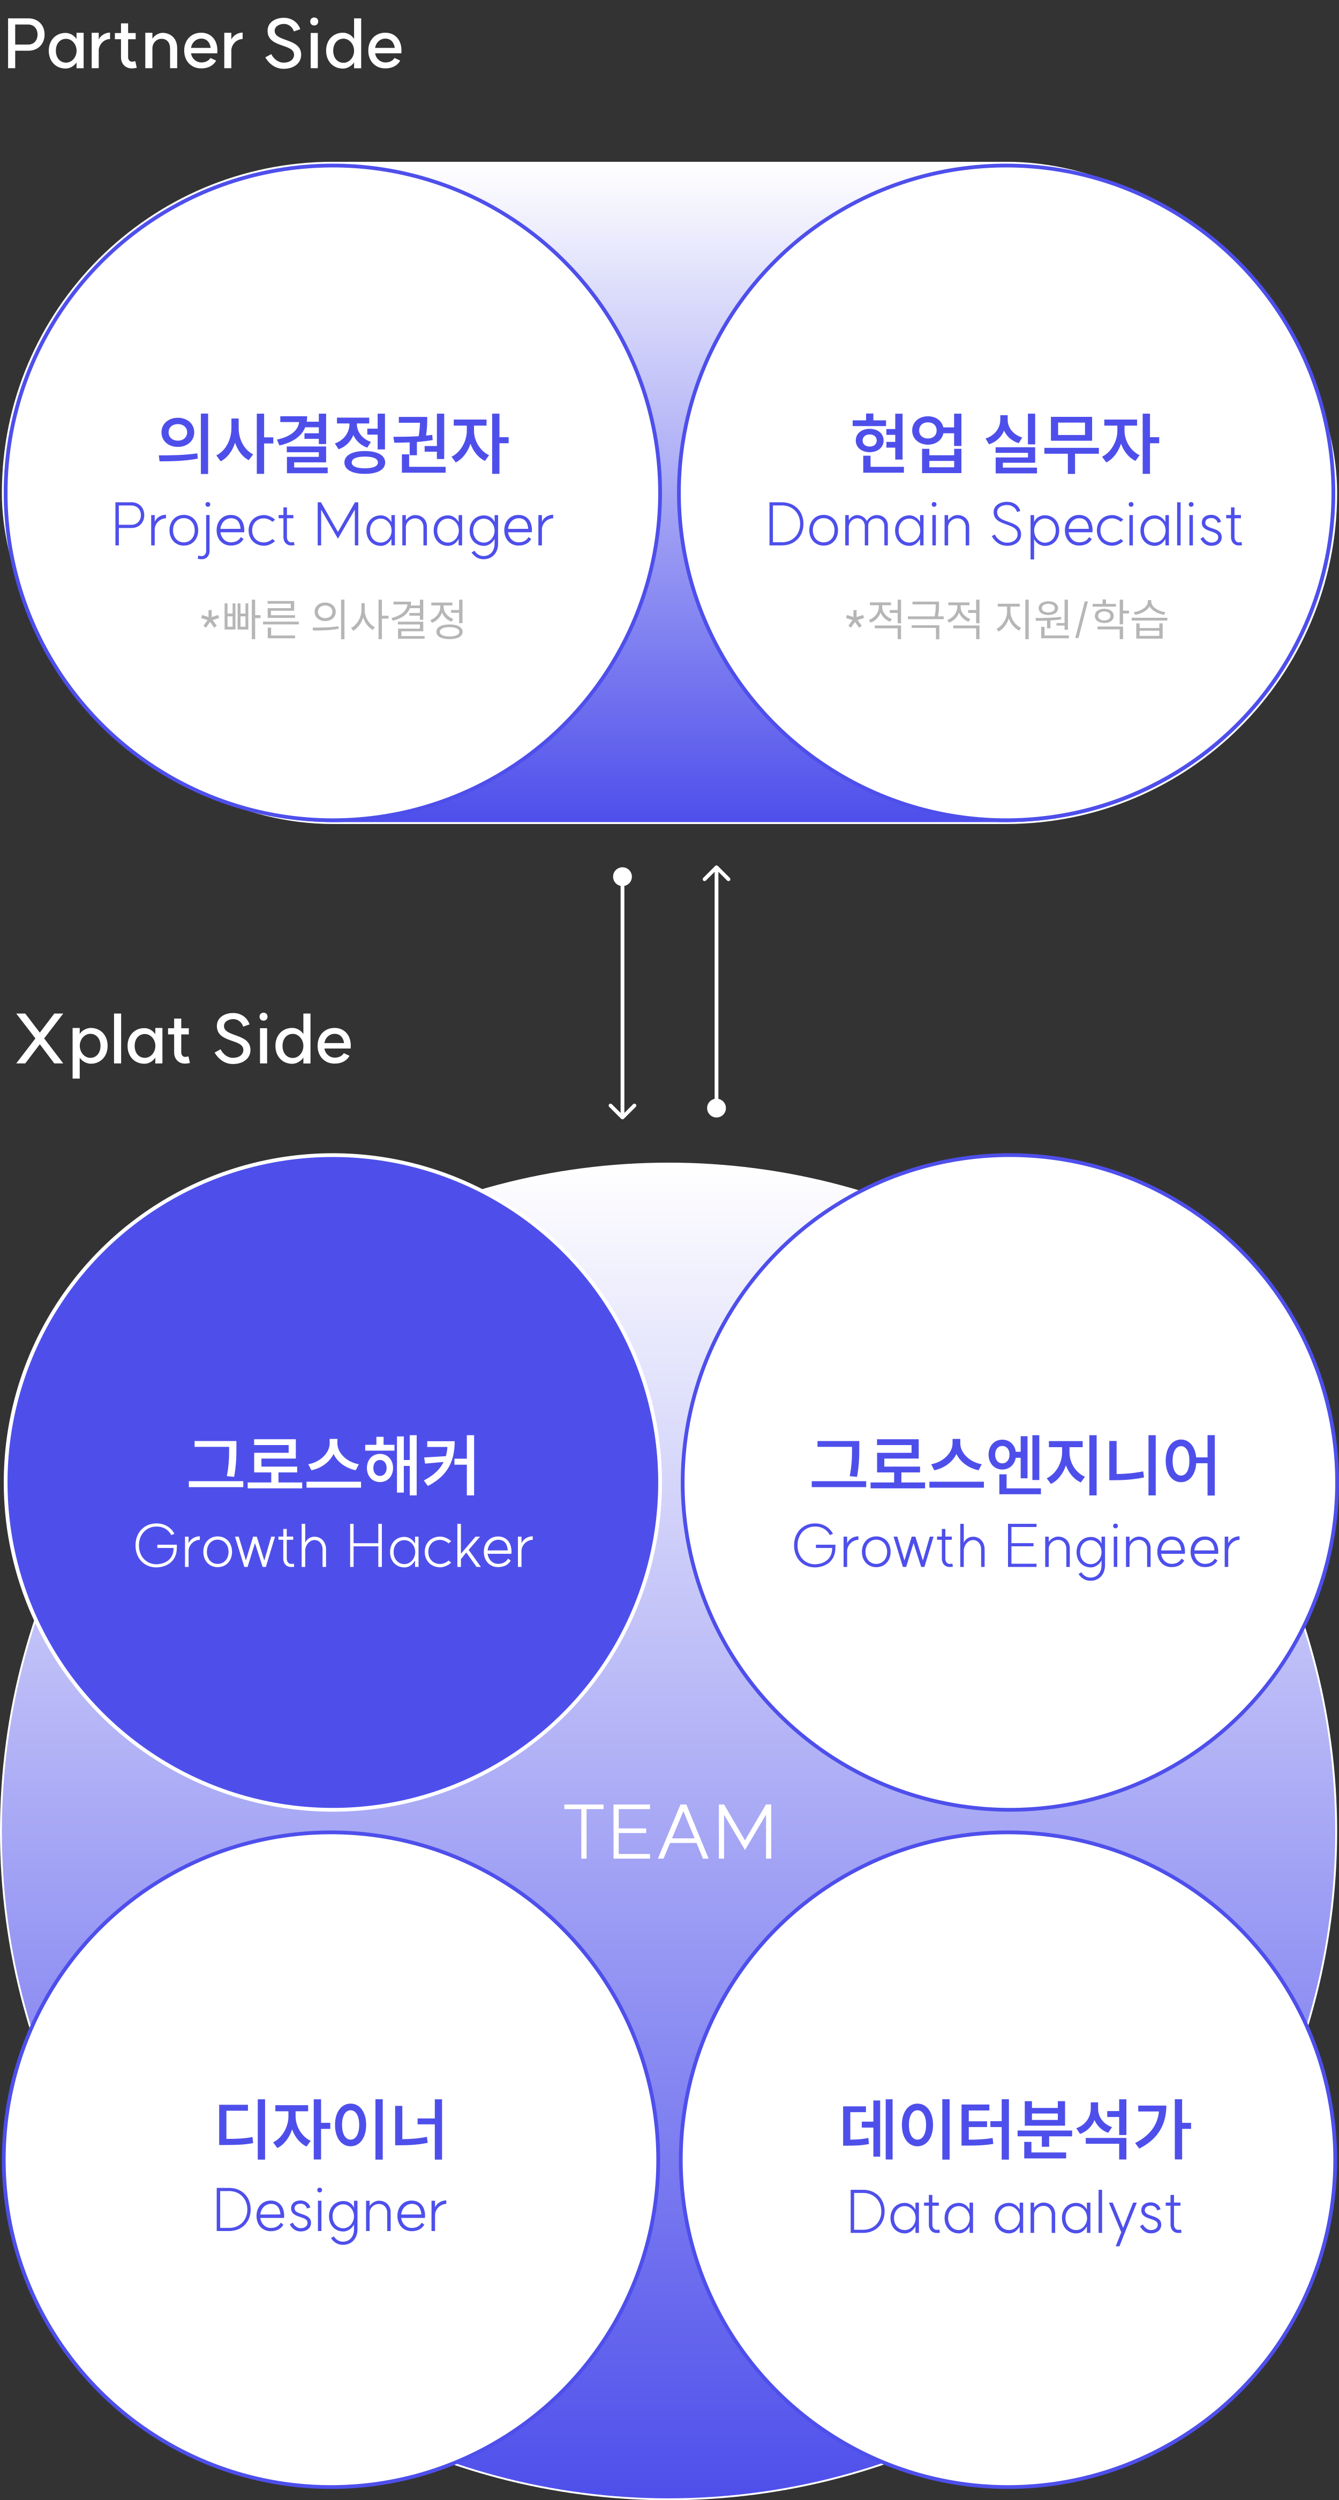
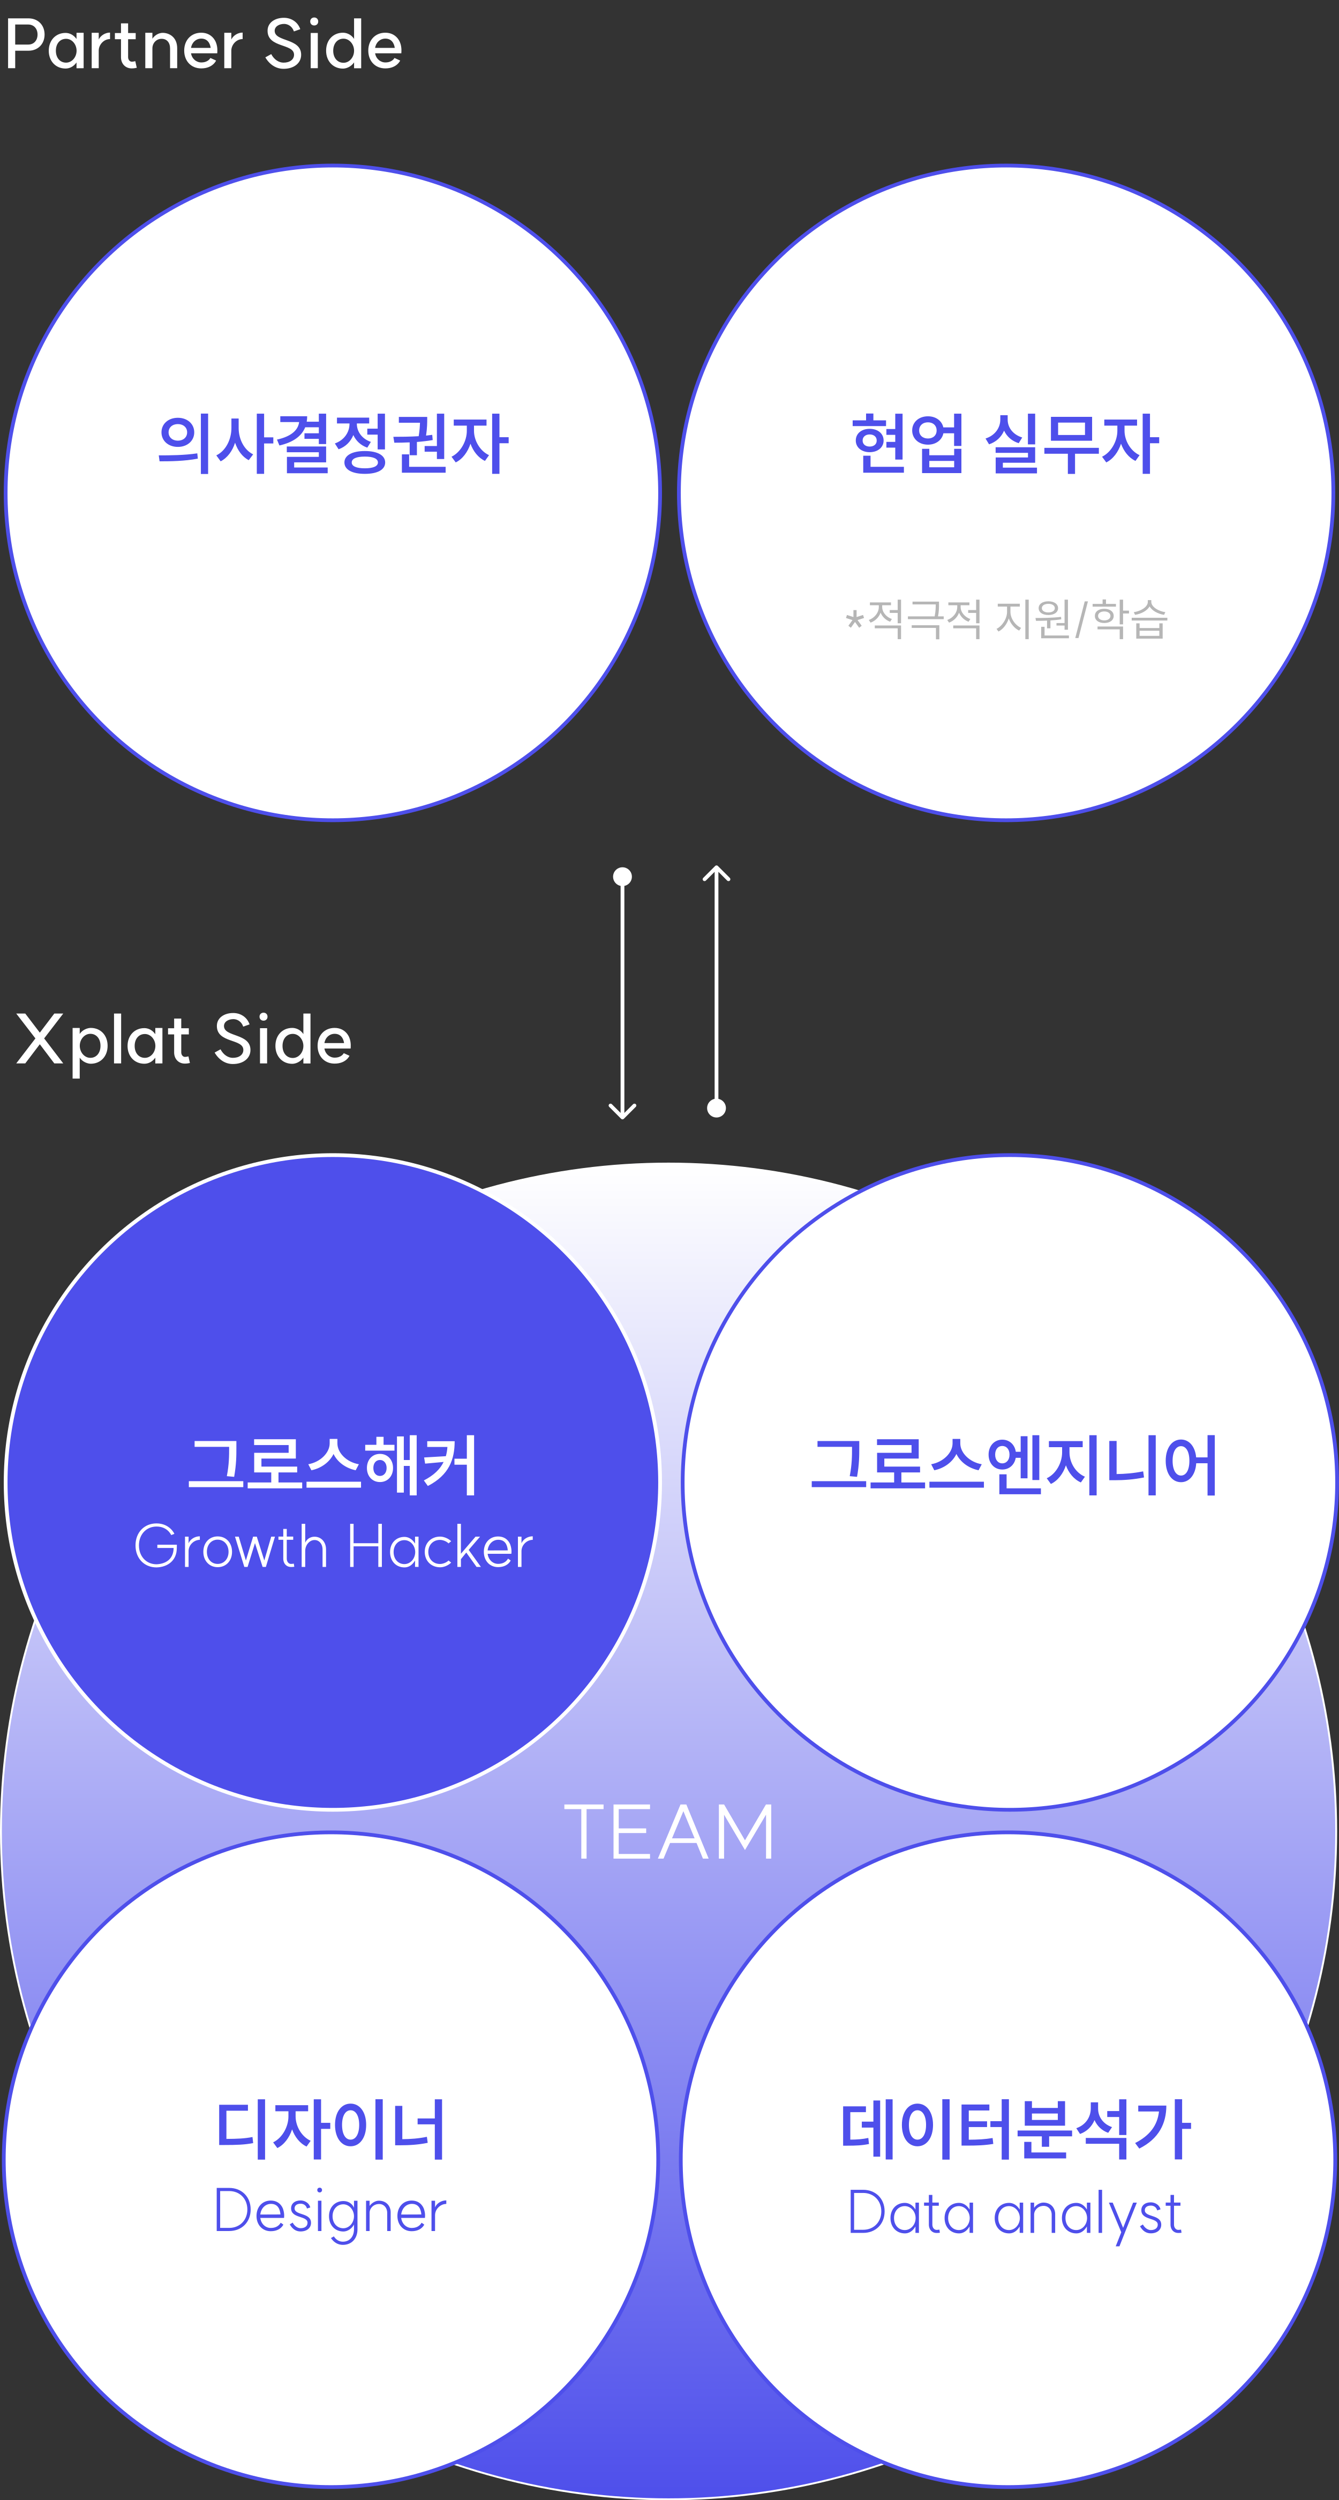
<svg xmlns="http://www.w3.org/2000/svg" width="712" height="1329" viewBox="0 0 712 1329" fill="none">
  <rect x="0" y="0" width="712" height="1329" fill="#333333" stroke="none" />
-   <rect x="1.5" y="86.5" width="709" height="351" rx="175.5" fill="url(#paint0_linear_1116_1914)" stroke="white" />
  <circle cx="177" cy="262" r="174" fill="white" stroke="#4E4FEB" stroke-width="2" />
  <circle cx="535" cy="262" r="174" fill="white" stroke="#4E4FEB" stroke-width="2" />
  <path d="M94.576 222.072C99.579 222.072 103.287 225.276 103.287 229.812C103.287 234.348 99.579 237.552 94.576 237.552C89.535 237.552 85.864 234.348 85.864 229.812C85.864 225.276 89.535 222.072 94.576 222.072ZM84.424 242.052C90.112 242.052 98.067 242.016 104.907 240.972L105.195 243.78C98.175 245.148 90.507 245.22 84.856 245.22L84.424 242.052ZM89.644 229.812C89.644 232.512 91.767 234.24 94.576 234.24C97.383 234.24 99.507 232.512 99.507 229.812C99.507 227.112 97.383 225.42 94.576 225.42C91.767 225.42 89.644 227.112 89.644 229.812ZM106.815 251.952V219.84H110.667V251.952H106.815ZM123.052 222.468H126.904V227.58C126.904 233.268 129.712 239.136 134.608 241.512L132.268 244.608C128.848 242.844 126.364 239.424 124.996 235.32C123.592 239.712 120.964 243.348 117.328 245.22L115.024 242.052C120.1 239.64 123.052 233.484 123.052 227.58V222.468ZM136.552 251.88V219.876H140.44V232.476H145.336V235.716H140.44V251.88H136.552ZM169.529 219.876H173.417V236.04H169.529V233.268H161.897V230.316H169.529V227.112H162.293C160.313 232.008 155.633 235.176 148.577 236.796L147.281 233.664C154.769 232.044 158.549 228.66 159.053 224.34H149.045V221.244H163.337C163.337 222.252 163.265 223.224 163.085 224.16H169.529V219.876ZM152.501 240.396V237.336H173.417V245.76H156.425V248.496H174.245V251.556H152.573V242.844H169.529V240.396H152.501ZM195.306 227.868H200.814V219.876H204.702V238.884H200.814V231.036H195.306V227.868ZM178.062 235.716C183.102 233.952 185.838 229.668 185.838 225.348V225.096H179.178V222H196.314V225.096H189.762V225.348C189.762 229.272 192.318 233.232 197.214 234.888L195.306 237.948C191.778 236.724 189.258 234.276 187.89 231.252C186.486 234.708 183.822 237.48 180.042 238.812L178.062 235.716ZM183.138 245.832C183.138 242.016 187.278 239.748 194.01 239.748C200.706 239.748 204.81 242.016 204.81 245.832C204.81 249.684 200.706 251.88 194.01 251.88C187.278 251.88 183.138 249.684 183.138 245.832ZM187.026 245.832C187.026 247.848 189.546 248.928 194.01 248.928C198.438 248.928 200.958 247.848 200.958 245.832C200.958 243.78 198.438 242.7 194.01 242.7C189.546 242.7 187.026 243.78 187.026 245.832ZM232.315 219.876H236.203V243.996H232.315V240.108H225.799V237.084H232.315V219.876ZM209.167 232.188C213.055 232.188 217.843 232.152 222.631 231.864C223.135 228.84 223.279 226.464 223.315 224.7H212.083V221.604H227.167V222.792C227.167 224.484 227.167 227.472 226.555 231.54C227.671 231.432 228.751 231.288 229.831 231.144L230.083 233.916C227.347 234.384 224.503 234.708 221.695 234.924V241.98H217.843V235.14C214.927 235.284 212.119 235.32 209.671 235.32L209.167 232.188ZM213.703 251.268V241.512H217.555V248.136H236.959V251.268H213.703ZM241.28 223.008H258.704V226.248H252.044V229.02C252.044 233.952 255.032 239.64 260.036 241.944L257.876 245.004C254.276 243.312 251.612 239.856 250.172 235.86C248.732 240.252 245.96 244.032 242.324 245.796L240.092 242.772C245.06 240.36 248.228 234.348 248.228 229.02V226.248H241.28V223.008ZM261.692 251.88V219.876H265.58V232.404H270.476V235.608H265.58V251.88H261.692Z" fill="#4E4FEB" />
  <path d="M15.028 23.688C17.98 23.688 19.96 21.528 19.96 18.36C19.96 15.156 17.944 13.032 14.992 13.032H8.08V23.688H15.028ZM4.3 36.252V9.756H15.136C20.176 9.756 23.704 13.284 23.704 18.36C23.704 23.4 20.176 26.964 15.136 26.964H8.08V36.252H4.3ZM35.146 33.3C38.098 33.3 40.69 30.6 40.726 26.964C40.69 23.328 38.098 20.628 35.146 20.628C31.906 20.628 29.71 23.184 29.71 26.964C29.71 30.744 31.906 33.3 35.146 33.3ZM25.93 26.964C25.93 21.42 29.638 17.496 34.858 17.496C36.946 17.496 39.142 18.504 40.69 20.736V17.424H44.47V36.252L40.69 36.288V33.192C39.106 35.46 36.946 36.432 34.858 36.432C29.638 36.432 25.93 32.508 25.93 26.964ZM52.498 20.988C53.542 18.828 56.026 17.316 58.51 17.316V20.772C55.054 20.772 52.498 23.904 52.498 26.892V36.252H48.754V17.424H52.498V20.988ZM70.026 36.36C66.75 36.36 64.41 33.984 64.338 30.564V20.844H61.098V17.568H64.338V12.42H68.118V17.568H72.15V20.844H68.118V30.384C68.118 31.644 68.91 32.76 70.026 32.796C70.782 32.796 71.25 32.652 71.934 32.508L72.726 36.036C71.934 36.216 71.034 36.36 70.026 36.36ZM90.437 25.812C90.437 22.644 88.745 20.628 85.937 20.628C83.165 20.628 81.005 22.86 81.041 25.812V36.252H77.261V17.424H81.041V20.592C82.193 18.756 84.425 17.46 86.477 17.46C90.077 17.46 94.217 19.8 94.217 25.668V36.252H90.437V25.812ZM112.024 25.452C111.7 23.04 110.332 20.52 107.02 20.52C104.176 20.52 101.98 22.68 101.584 25.452H112.024ZM97.948 26.892C97.948 21.312 101.656 17.388 106.984 17.388C112.852 17.388 114.652 22.14 114.796 22.5C115.912 25.2 115.516 28.008 115.516 28.332H101.584C102.016 31.212 104.392 33.192 107.02 33.192C110.62 33.192 111.736 31.032 111.88 30.816L114.904 32.184C114.904 32.184 113.176 36.36 106.984 36.36C101.656 36.36 97.948 32.472 97.948 26.892ZM123.004 20.988C124.048 18.828 126.532 17.316 129.016 17.316V20.772C125.56 20.772 123.004 23.904 123.004 26.892V36.252H119.26V17.424H123.004V20.988ZM144.222 28.764C145.77 31.752 148.326 33.264 150.666 33.3C154.086 33.336 156.354 31.644 156.354 29.088C156.354 23.004 142.278 25.632 142.278 16.344C142.278 11.988 146.238 9.396 151.134 9.468C154.59 9.504 158.226 11.376 159.666 15.516L156.282 16.704C155.382 13.968 153.114 12.744 151.134 12.708C148.29 12.708 146.058 14.148 146.058 16.38C146.058 22.392 160.134 20.088 160.134 29.124C160.134 33.588 156.246 36.648 150.63 36.576C146.742 36.54 143.322 34.308 141.09 30.492L144.222 28.764ZM165.208 17.532H168.988V36.252H165.208V17.532ZM164.956 11.412C164.956 10.188 165.856 9.288 167.08 9.288C168.34 9.288 169.204 10.188 169.204 11.412C169.204 12.672 168.34 13.536 167.08 13.536C165.856 13.536 164.956 12.672 164.956 11.412ZM182.371 36.468C177.115 36.468 173.407 32.508 173.407 26.928C173.407 21.312 177.115 17.388 182.371 17.388C184.027 17.388 186.655 18.108 188.275 20.7V9.756H192.055V36.288H188.275V33.156C186.619 35.604 184.027 36.468 182.371 36.468ZM177.187 26.964C177.187 30.78 179.419 33.372 182.659 33.372C185.719 33.372 188.275 30.528 188.275 26.964C188.275 23.472 185.719 20.556 182.659 20.556C179.419 20.556 177.187 23.148 177.187 26.964ZM209.909 25.452C209.585 23.04 208.217 20.52 204.905 20.52C202.061 20.52 199.865 22.68 199.469 25.452H209.909ZM195.833 26.892C195.833 21.312 199.541 17.388 204.869 17.388C210.737 17.388 212.537 22.14 212.681 22.5C213.797 25.2 213.401 28.008 213.401 28.332H199.469C199.901 31.212 202.277 33.192 204.905 33.192C208.505 33.192 209.621 31.032 209.765 30.816L212.789 32.184C212.789 32.184 211.061 36.36 204.869 36.36C199.541 36.36 195.833 32.472 195.833 26.892Z" fill="white" />
  <path d="M476.043 219.912H479.931V244.284H476.043V237.948H471.327V234.888H476.043V231.144H471.327V228.048H476.043V219.912ZM453.399 226.5V223.44H460.527V219.804H464.415V223.44H471.147V226.5H453.399ZM455.055 234.168C455.055 230.424 458.115 227.94 462.435 227.94C466.755 227.94 469.851 230.424 469.851 234.168C469.851 237.804 466.755 240.36 462.435 240.36C458.115 240.36 455.055 237.804 455.055 234.168ZM458.691 234.168C458.691 236.148 460.239 237.372 462.435 237.372C464.667 237.372 466.179 236.148 466.179 234.168C466.179 232.188 464.667 230.928 462.435 230.928C460.239 230.928 458.691 232.188 458.691 234.168ZM459.015 251.268V242.232H462.903V248.136H480.651V251.268H459.015ZM493.432 221.28C497.608 221.28 500.848 223.656 501.604 227.184H507.328V219.876H511.216V237.048H507.328V230.316H501.64C500.92 233.916 497.644 236.364 493.432 236.364C488.608 236.364 485.044 233.232 485.044 228.804C485.044 224.376 488.608 221.28 493.432 221.28ZM488.752 228.804C488.752 231.432 490.696 233.088 493.432 233.088C496.132 233.088 498.04 231.432 498.04 228.804C498.04 226.176 496.132 224.484 493.432 224.484C490.696 224.484 488.752 226.176 488.752 228.804ZM490.3 251.484V238.56H494.152V241.98H507.364V238.56H511.216V251.484H490.3ZM494.152 248.388H507.364V245.004H494.152V248.388ZM546.586 219.876H550.438V236.22H546.586V219.876ZM524.05 233.088C529.162 231.468 531.898 227.328 531.898 223.08V220.704H535.822V223.08C535.822 227.184 538.558 231.036 543.562 232.548L541.69 235.572C537.982 234.42 535.354 232.008 533.914 228.912C532.474 232.26 529.774 234.888 525.922 236.184L524.05 233.088ZM529.414 240.72V237.732H550.438V245.976H533.266V248.568H551.41V251.628H529.45V243.168H546.622V240.72H529.414ZM555.335 238.056H584.315V241.188H571.643V251.916H567.827V241.188H555.335V238.056ZM558.827 234.276V221.568H580.715V234.276H558.827ZM562.643 231.216H576.935V224.628H562.643V231.216ZM587.196 223.008H604.62V226.248H597.96V229.02C597.96 233.952 600.948 239.64 605.952 241.944L603.792 245.004C600.192 243.312 597.528 239.856 596.088 235.86C594.648 240.252 591.876 244.032 588.24 245.796L586.008 242.772C590.976 240.36 594.144 234.348 594.144 229.02V226.248H587.196V223.008ZM607.608 251.88V219.876H611.496V232.404H616.392V235.608H611.496V251.88H607.608Z" fill="#4E4FEB" />
-   <path d="M69.888 278.96C72.832 278.96 74.912 276.816 74.912 273.808C74.912 270.832 72.8 268.688 69.856 268.688H63.169L63.2 278.96H69.888ZM61.377 289.904V266.992H69.953C73.921 266.992 76.704 269.808 76.704 273.808C76.704 277.84 73.921 280.656 69.953 280.656H63.2V289.904H61.377ZM82.278 277.328C83.174 275.152 85.638 273.616 88.262 273.616V275.504C85.19 275.504 82.278 278.192 82.278 281.488V289.904H80.39V273.808H82.278V277.328ZM97.742 288.304C101.102 288.304 103.534 285.648 103.534 281.872C103.534 278.096 101.102 275.408 97.742 275.408C94.382 275.408 92.013 278.096 92.013 281.872C92.013 285.648 94.382 288.304 97.742 288.304ZM90.126 281.872C90.126 277.072 93.293 273.68 97.742 273.68C102.254 273.68 105.39 277.072 105.39 281.872C105.39 286.64 102.254 290.032 97.742 290.032C93.293 290.032 90.126 286.64 90.126 281.872ZM105.42 295.344C105.932 295.44 106.54 295.6 107.34 295.6C108.652 295.6 109.612 294.352 109.612 292.848V273.776H111.436V292.848C111.436 295.44 109.74 297.264 107.34 297.264C106.412 297.264 105.644 297.104 105.164 297.04L105.42 295.344ZM109.26 268.112C109.26 267.376 109.804 266.864 110.54 266.864C111.276 266.864 111.788 267.376 111.788 268.112C111.788 268.848 111.276 269.392 110.54 269.392C109.804 269.392 109.26 268.848 109.26 268.112ZM127.917 281.104C127.661 278.256 126.541 275.472 122.861 275.472C119.917 275.472 117.581 277.744 117.197 281.136L127.917 281.104ZM115.181 281.872C115.181 277.072 118.317 273.712 122.733 273.712C127.725 273.712 129.101 277.68 129.261 278.096C130.189 280.752 129.837 282.864 129.805 282.928H117.197C117.613 286.064 119.885 288.272 122.765 288.272C126.669 288.272 127.789 285.84 128.045 285.488L129.453 286.48C129.453 286.48 128.013 290 122.733 290C118.317 290 115.181 286.64 115.181 281.872ZM140.288 288.336C141.856 288.336 143.776 287.568 144.832 286.48L146.24 287.6C144.768 289.072 142.368 290.096 140.416 290.096C135.584 290.096 132.192 286.704 132.192 281.904C132.192 277.136 135.584 273.776 140.416 273.776C142.304 273.776 144.8 274.8 146.24 276.24L144.832 277.392C143.776 276.304 141.856 275.536 140.288 275.536C136.672 275.536 134.08 278.192 134.08 281.904C134.08 285.68 136.672 288.336 140.288 288.336ZM154.815 289.936C152.479 289.936 150.847 288.24 150.719 285.776V275.472H148.159V273.776H150.719V269.712H152.575V273.776H155.999V275.472H152.575V285.552C152.575 287.024 153.503 288.304 154.815 288.304C155.583 288.304 155.807 288.208 156.319 288.144L156.575 289.808C156.095 289.872 155.743 289.936 154.815 289.936ZM179.692 286.352L170.764 270.896V289.904H168.94V266.992H170.668L179.692 282.768L188.748 266.992H190.508V289.904H188.684V270.864L179.692 286.352ZM202.465 288.4C205.473 288.4 208.193 285.744 208.225 282C208.193 278.32 205.473 275.664 202.465 275.664C199.137 275.664 196.737 278.288 196.737 282C196.737 285.744 199.137 288.4 202.465 288.4ZM194.849 282C194.849 277.264 198.017 273.936 202.529 273.936C204.449 273.936 206.625 274.96 208.129 277.488V273.808H209.985V289.904L208.129 289.872V286.48C206.529 289.2 204.481 290.16 202.529 290.16C198.017 290.16 194.849 286.8 194.849 282ZM225.154 280.176C225.154 277.488 223.33 275.536 220.93 275.536C217.858 275.504 215.81 277.872 215.81 280.176V289.904H213.922V273.808H215.81V276.56C216.962 274.928 218.978 273.776 220.706 273.776C224.77 273.776 227.01 276.688 227.01 279.92V289.904H225.154V280.176ZM238.208 288.4C241.216 288.4 243.936 285.744 243.968 282C243.936 278.32 241.216 275.664 238.208 275.664C234.88 275.664 232.48 278.288 232.48 282C232.48 285.744 234.88 288.4 238.208 288.4ZM230.592 282C230.592 277.264 233.76 273.936 238.272 273.936C240.192 273.936 242.368 274.96 243.872 277.488V273.808H245.728V289.904L243.872 289.872V286.48C242.272 289.2 240.224 290.16 238.272 290.16C233.76 290.16 230.592 286.8 230.592 282ZM257.329 288.432C260.465 288.432 262.993 285.488 262.993 282.032C262.993 278.672 260.433 275.696 257.329 275.696C254.001 275.696 251.601 278.352 251.601 282.032C251.601 285.776 254.001 288.432 257.329 288.432ZM249.713 282.032C249.713 277.264 252.881 273.968 257.393 273.968C260.049 273.968 262.129 275.408 262.993 277.552V273.808H264.849V289.2C264.753 293.968 261.745 297.264 257.073 297.264C254.577 297.264 252.401 296.08 250.737 293.648L252.305 292.752C253.457 294.64 255.249 295.568 257.073 295.568C260.657 295.568 262.961 292.912 262.993 289.008V286.448C261.969 288.496 259.633 290.16 257.393 290.16C252.881 290.16 249.713 286.8 249.713 282.032ZM280.883 281.104C280.627 278.256 279.507 275.472 275.827 275.472C272.883 275.472 270.547 277.744 270.163 281.136L280.883 281.104ZM268.147 281.872C268.147 277.072 271.283 273.712 275.699 273.712C280.691 273.712 282.067 277.68 282.227 278.096C283.155 280.752 282.803 282.864 282.771 282.928H270.163C270.579 286.064 272.851 288.272 275.731 288.272C279.635 288.272 280.755 285.84 281.011 285.488L282.419 286.48C282.419 286.48 280.979 290 275.699 290C271.283 290 268.147 286.64 268.147 281.872ZM288.167 277.328C289.063 275.152 291.527 273.616 294.151 273.616V275.504C291.079 275.504 288.167 278.192 288.167 281.488V289.904H286.279V273.808H288.167V277.328Z" fill="#4E4FEB" />
-   <path d="M415.834 288.24C421.434 288.24 425.466 284.144 425.466 278.448C425.466 272.752 421.434 268.656 415.834 268.656H411.002V288.24H415.834ZM409.178 289.904V266.992H415.802C422.522 266.992 427.226 271.728 427.226 278.448C427.226 285.168 422.522 289.904 415.802 289.904H409.178ZM437.952 288.304C441.312 288.304 443.744 285.648 443.744 281.872C443.744 278.096 441.312 275.408 437.952 275.408C434.592 275.408 432.224 278.096 432.224 281.872C432.224 285.648 434.592 288.304 437.952 288.304ZM430.336 281.872C430.336 277.072 433.504 273.68 437.952 273.68C442.464 273.68 445.6 277.072 445.6 281.872C445.6 286.64 442.464 290.032 437.952 290.032C433.504 290.032 430.336 286.64 430.336 281.872ZM470.246 279.728C470.246 277.264 468.614 275.504 466.31 275.504C463.59 275.504 461.67 277.04 461.67 279.344V289.904H459.846V279.728C459.846 277.264 458.246 275.504 455.974 275.504C453.222 275.504 451.334 277.808 451.334 280.176V289.904H449.446V273.808H451.334V276.56C452.262 274.928 454.182 273.776 455.814 273.776C457.958 273.776 460.102 275.12 460.934 277.008C461.894 275.12 464.038 273.776 466.214 273.776C469.638 273.776 472.102 276.112 472.102 279.44V289.904H470.246V279.728ZM483.57 288.4C486.578 288.4 489.298 285.744 489.33 282C489.298 278.32 486.578 275.664 483.57 275.664C480.242 275.664 477.842 278.288 477.842 282C477.842 285.744 480.242 288.4 483.57 288.4ZM475.954 282C475.954 277.264 479.122 273.936 483.634 273.936C485.554 273.936 487.73 274.96 489.234 277.488V273.808H491.09V289.904L489.234 289.872V286.48C487.634 289.2 485.586 290.16 483.634 290.16C479.122 290.16 475.954 286.8 475.954 282ZM495.779 273.776H497.635V289.904H495.779V273.776ZM495.427 268.112C495.427 267.376 495.939 266.864 496.707 266.864C497.411 266.864 497.955 267.376 497.955 268.112C497.955 268.848 497.411 269.392 496.707 269.392C495.939 269.392 495.427 268.848 495.427 268.112ZM513.505 280.176C513.505 277.488 511.681 275.536 509.281 275.536C506.209 275.504 504.161 277.872 504.161 280.176V289.904H502.273V273.808H504.161V276.56C505.313 274.928 507.329 273.776 509.057 273.776C513.121 273.776 515.361 276.688 515.361 279.92V289.904H513.505V280.176ZM528.998 284.112C530.022 286.32 532.518 288.432 535.334 288.464C538.534 288.528 541.094 286.8 541.094 284.016C541.094 277.424 528.358 280.176 528.358 272.208C528.358 268.656 531.782 266.672 535.686 266.736C539.078 266.832 541.574 268.528 542.534 271.568L540.806 272.176C540.294 270.096 538.118 268.464 535.654 268.432C532.774 268.4 530.214 269.712 530.214 272.24C530.214 278.736 542.95 275.888 542.95 284.08C542.95 287.76 539.718 290.256 535.27 290.128C531.974 290.064 529.19 288.272 527.366 284.976L528.998 284.112ZM555.569 288.464C558.961 288.464 561.393 285.744 561.393 282C561.393 278.288 558.961 275.6 555.569 275.6C552.529 275.6 549.905 278.544 549.905 282C549.905 285.552 552.529 288.464 555.569 288.464ZM547.985 297.36V273.808H549.873V277.52C550.801 275.12 553.297 273.872 555.537 273.872C560.049 273.872 563.217 277.2 563.217 282C563.217 286.8 560.049 290.192 555.537 290.192C553.201 290.192 550.801 288.592 549.873 286.512V297.36H547.985ZM578.98 281.104C578.724 278.256 577.604 275.472 573.924 275.472C570.98 275.472 568.644 277.744 568.26 281.136L578.98 281.104ZM566.244 281.872C566.244 277.072 569.38 273.712 573.796 273.712C578.788 273.712 580.164 277.68 580.324 278.096C581.252 280.752 580.9 282.864 580.868 282.928H568.26C568.676 286.064 570.948 288.272 573.828 288.272C577.732 288.272 578.852 285.84 579.108 285.488L580.516 286.48C580.516 286.48 579.076 290 573.796 290C569.38 290 566.244 286.64 566.244 281.872ZM591.351 288.336C592.919 288.336 594.839 287.568 595.895 286.48L597.303 287.6C595.831 289.072 593.431 290.096 591.479 290.096C586.647 290.096 583.255 286.704 583.255 281.904C583.255 277.136 586.647 273.776 591.479 273.776C593.367 273.776 595.863 274.8 597.303 276.24L595.895 277.392C594.839 276.304 592.919 275.536 591.351 275.536C587.735 275.536 585.143 278.192 585.143 281.904C585.143 285.68 587.735 288.336 591.351 288.336ZM600.534 273.776H602.39V289.904H600.534V273.776ZM600.182 268.112C600.182 267.376 600.694 266.864 601.462 266.864C602.166 266.864 602.71 267.376 602.71 268.112C602.71 268.848 602.166 269.392 601.462 269.392C600.694 269.392 600.182 268.848 600.182 268.112ZM614.036 288.4C617.044 288.4 619.764 285.744 619.796 282C619.764 278.32 617.044 275.664 614.036 275.664C610.708 275.664 608.308 278.288 608.308 282C608.308 285.744 610.708 288.4 614.036 288.4ZM606.42 282C606.42 277.264 609.588 273.936 614.1 273.936C616.02 273.936 618.196 274.96 619.7 277.488V273.808H621.556V289.904L619.7 289.872V286.48C618.1 289.2 616.052 290.16 614.1 290.16C609.588 290.16 606.42 286.8 606.42 282ZM625.925 266.992H627.781V289.904H625.925V266.992ZM632.46 273.776H634.316V289.904H632.46V273.776ZM632.108 268.112C632.108 267.376 632.62 266.864 633.388 266.864C634.092 266.864 634.636 267.376 634.636 268.112C634.636 268.848 634.092 269.392 633.388 269.392C632.62 269.392 632.108 268.848 632.108 268.112ZM639.882 285.424C641.034 287.536 642.762 288.4 644.074 288.4C646.41 288.4 647.786 287.28 647.786 285.52C647.786 281.616 639.05 283.376 639.05 277.84C639.05 275.28 641.066 273.648 644.138 273.648C645.898 273.648 648.522 274.64 649.258 277.36L647.498 277.936C646.954 275.888 645.29 275.376 644.138 275.376C642.122 275.376 640.906 276.336 640.906 277.84C640.906 281.744 649.642 279.984 649.642 285.552C649.642 288.336 647.402 290.128 644.074 290.128C641.706 290.128 639.786 288.912 638.346 286.384L639.882 285.424ZM658.672 289.936C656.336 289.936 654.704 288.24 654.576 285.776V275.472H652.016V273.776H654.576V269.712H656.432V273.776H659.856V275.472H656.432V285.552C656.432 287.024 657.36 288.304 658.672 288.304C659.44 288.304 659.664 288.208 660.176 288.144L660.432 289.808C659.952 289.872 659.6 289.936 658.672 289.936Z" fill="#4E4FEB" />
-   <path d="M112.563 324.296V327.992L115.995 326.888L116.523 328.496L113.091 329.6L115.275 332.624L113.931 333.68L111.723 330.608L109.515 333.68L108.195 332.624L110.379 329.6L106.923 328.496L107.451 326.888L110.883 327.992V324.296H112.563ZM133.902 318.752H135.678V326.984H138.534V328.52H135.678V339.752H133.902V318.752ZM119.43 334.616V320.72H120.99V326.144H123.678V320.72H125.19V334.616H119.43ZM120.99 333.152H123.678V327.608H120.99V333.152ZM126.342 334.616V320.72H127.878V326.144H130.518V320.72H132.03V334.616H126.342ZM127.878 333.152H130.518V327.608H127.878V333.152ZM139.855 330.416H158.887V331.904H139.855V330.416ZM142.279 320.888V319.472H156.415V324.632H144.079V327.032H156.871V328.448H142.327V323.264H154.639V320.888H142.279ZM142.375 339.272V333.608H144.175V337.808H156.895V339.272H142.375ZM172.915 320.288C176.179 320.288 178.507 322.304 178.507 325.208C178.507 328.136 176.179 330.128 172.915 330.128C169.627 330.128 167.299 328.136 167.299 325.208C167.299 322.304 169.627 320.288 172.915 320.288ZM166.219 333.608C170.059 333.608 175.387 333.608 179.971 332.888L180.115 334.208C175.387 335.12 170.227 335.144 166.459 335.144L166.219 333.608ZM169.051 325.208C169.051 327.176 170.683 328.568 172.915 328.568C175.123 328.568 176.755 327.176 176.755 325.208C176.755 323.216 175.123 321.848 172.915 321.848C170.683 321.848 169.051 323.216 169.051 325.208ZM181.363 339.776V318.728H183.163V339.776H181.363ZM192.187 320.6H193.939V324.416C193.939 328.112 196.387 331.952 199.339 333.416L198.235 334.832C195.955 333.632 194.011 331.136 193.099 328.184C192.163 331.304 190.171 333.992 187.819 335.264L186.715 333.8C189.715 332.288 192.187 328.256 192.187 324.416V320.6ZM201.283 339.752V318.752H203.083V327.296H206.587V328.832H203.083V339.752H201.283ZM223.268 318.752H225.068V329.48H223.268V327.272H217.676V325.832H223.268V323.264H217.988C216.716 326.576 213.452 328.832 208.82 329.96L208.196 328.496C213.308 327.272 216.308 324.704 216.644 321.296H209.252V319.808H218.612C218.612 320.528 218.54 321.2 218.42 321.848H223.268V318.752ZM211.604 331.928V330.464H225.068V335.552H213.428V338.096H225.788V339.536H211.652V334.16H223.268V331.928H211.604ZM239.852 324.248H244.124V318.752H245.924V331.256H244.124V325.736H239.852V324.248ZM228.788 329.624C231.86 328.496 234.092 325.664 234.092 322.616V321.8H229.34V320.312H240.548V321.8H235.892V322.616C235.892 325.352 238.004 327.968 241.028 329.024L240.092 330.464C237.74 329.6 235.916 327.824 235.028 325.64C234.14 328.136 232.172 330.104 229.7 331.064L228.788 329.624ZM232.052 335.84C232.052 333.392 234.692 331.928 239.036 331.928C243.356 331.928 245.996 333.392 245.996 335.84C245.996 338.312 243.356 339.728 239.036 339.728C234.692 339.728 232.052 338.312 232.052 335.84ZM233.852 335.84C233.852 337.376 235.82 338.312 239.036 338.312C242.228 338.312 244.22 337.376 244.22 335.84C244.22 334.28 242.228 333.344 239.036 333.344C235.82 333.344 233.852 334.28 233.852 335.84Z" fill="#B6B6B6" />
-   <path d="M455.484 324.296V327.992L458.916 326.888L459.444 328.496L456.012 329.6L458.196 332.624L456.852 333.68L454.644 330.608L452.436 333.68L451.116 332.624L453.3 329.6L449.844 328.496L450.372 326.888L453.804 327.992V324.296H455.484ZM473.103 324.272H477.327V318.752H479.127V331.304H477.327V325.784H473.103V324.272ZM461.991 329.552C465.063 328.448 467.295 325.664 467.295 322.64V321.704H462.567V320.216H473.775V321.704H469.095V322.64C469.095 325.376 471.231 327.992 474.255 329.048L473.319 330.488C470.967 329.624 469.143 327.848 468.255 325.664C467.367 328.112 465.399 330.056 462.927 330.968L461.991 329.552ZM465.159 333.968V332.48H479.127V339.752H477.327V333.968H465.159ZM485.224 319.784H499.312V321.224C499.312 322.832 499.312 324.872 498.784 327.632H501.808V329.12H482.776V327.632H496.984C497.56 324.872 497.56 322.88 497.56 321.272H485.224V319.784ZM484.792 333.776V332.336H499.48V339.824H497.68V333.776H484.792ZM514.816 324.272H519.04V318.752H520.84V331.304H519.04V325.784H514.816V324.272ZM503.704 329.552C506.776 328.448 509.008 325.664 509.008 322.64V321.704H504.28V320.216H515.488V321.704H510.808V322.64C510.808 325.376 512.944 327.992 515.968 329.048L515.032 330.488C512.68 329.624 510.856 327.848 509.968 325.664C509.08 328.112 507.112 330.056 504.64 330.968L503.704 329.552ZM506.872 333.968V332.48H520.84V339.752H519.04V333.968H506.872ZM530.548 320.912H542.284V322.424H537.292V325.256C537.292 328.832 539.932 332.432 542.956 333.752L541.924 335.192C539.524 334.064 537.388 331.616 536.404 328.712C535.444 331.808 533.332 334.496 530.932 335.696L529.9 334.28C532.852 332.84 535.492 328.88 535.492 325.256V322.424H530.548V320.912ZM545.212 339.752V318.752H547.012V339.752H545.212ZM566.069 318.752H567.869V334.736H566.069V332.504H561.773V331.184H566.069V318.752ZM550.613 328.496C554.501 328.496 559.709 328.448 564.197 327.896L564.317 329.192C562.445 329.504 560.477 329.696 558.557 329.792V333.968H556.757V329.888C554.645 329.984 552.629 330.008 550.877 330.008L550.613 328.496ZM552.293 323.264C552.293 321.056 554.381 319.616 557.453 319.616C560.525 319.616 562.613 321.056 562.613 323.264C562.613 325.496 560.525 326.912 557.453 326.912C554.381 326.912 552.293 325.496 552.293 323.264ZM553.637 339.272V333.176H555.437V337.784H568.397V339.272H553.637ZM553.997 323.264C553.997 324.656 555.437 325.544 557.453 325.544C559.493 325.544 560.885 324.656 560.885 323.264C560.885 321.872 559.493 320.96 557.453 320.96C555.437 320.96 553.997 321.872 553.997 323.264ZM578.501 319.664L573.485 339.152H571.757L576.797 319.664H578.501ZM580.987 321.008H586.291V318.632H588.091V321.008H593.395V322.472H580.987V321.008ZM582.187 327.392C582.187 325.088 584.179 323.6 587.179 323.6C590.179 323.6 592.195 325.088 592.195 327.392C592.195 329.696 590.179 331.16 587.179 331.16C584.179 331.16 582.187 329.696 582.187 327.392ZM583.603 334.52V333.032H597.187V339.752H595.387V334.52H583.603ZM583.891 327.392C583.891 328.808 585.211 329.768 587.179 329.768C589.147 329.768 590.467 328.808 590.467 327.392C590.467 325.952 589.147 325.016 587.179 325.016C585.211 325.016 583.891 325.952 583.891 327.392ZM595.387 331.88V318.752H597.187V324.584H600.331V326.096H597.187V331.88H595.387ZM604.196 331.328H605.972V333.848H616.46V331.328H618.236V339.464H604.196V331.328ZM601.772 329.84V328.376H620.732V329.84H601.772ZM602.876 325.4C606.548 324.896 610.34 322.664 610.34 319.952V318.992H612.188V319.952C612.188 322.592 616.028 324.92 619.652 325.4L618.98 326.816C615.812 326.336 612.596 324.68 611.276 322.328C609.956 324.704 606.74 326.336 603.548 326.816L602.876 325.4ZM605.972 338H616.46V335.264H605.972V338Z" fill="#B6B6B6" />
+   <path d="M455.484 324.296V327.992L458.916 326.888L459.444 328.496L456.012 329.6L458.196 332.624L456.852 333.68L454.644 330.608L452.436 333.68L451.116 332.624L453.3 329.6L449.844 328.496L450.372 326.888L453.804 327.992V324.296H455.484ZM473.103 324.272H477.327V318.752H479.127V331.304H477.327V325.784H473.103V324.272ZM461.991 329.552C465.063 328.448 467.295 325.664 467.295 322.64V321.704H462.567V320.216H473.775V321.704H469.095V322.64C469.095 325.376 471.231 327.992 474.255 329.048L473.319 330.488C470.967 329.624 469.143 327.848 468.255 325.664C467.367 328.112 465.399 330.056 462.927 330.968L461.991 329.552ZM465.159 333.968V332.48H479.127V339.752H477.327V333.968H465.159ZM485.224 319.784H499.312V321.224C499.312 322.832 499.312 324.872 498.784 327.632H501.808V329.12H482.776V327.632H496.984C497.56 324.872 497.56 322.88 497.56 321.272H485.224V319.784ZM484.792 333.776V332.336H499.48V339.824H497.68V333.776H484.792ZM514.816 324.272H519.04V318.752H520.84V331.304H519.04V325.784H514.816V324.272ZM503.704 329.552C506.776 328.448 509.008 325.664 509.008 322.64V321.704H504.28V320.216H515.488V321.704H510.808V322.64C510.808 325.376 512.944 327.992 515.968 329.048L515.032 330.488C512.68 329.624 510.856 327.848 509.968 325.664C509.08 328.112 507.112 330.056 504.64 330.968L503.704 329.552M506.872 333.968V332.48H520.84V339.752H519.04V333.968H506.872ZM530.548 320.912H542.284V322.424H537.292V325.256C537.292 328.832 539.932 332.432 542.956 333.752L541.924 335.192C539.524 334.064 537.388 331.616 536.404 328.712C535.444 331.808 533.332 334.496 530.932 335.696L529.9 334.28C532.852 332.84 535.492 328.88 535.492 325.256V322.424H530.548V320.912ZM545.212 339.752V318.752H547.012V339.752H545.212ZM566.069 318.752H567.869V334.736H566.069V332.504H561.773V331.184H566.069V318.752ZM550.613 328.496C554.501 328.496 559.709 328.448 564.197 327.896L564.317 329.192C562.445 329.504 560.477 329.696 558.557 329.792V333.968H556.757V329.888C554.645 329.984 552.629 330.008 550.877 330.008L550.613 328.496ZM552.293 323.264C552.293 321.056 554.381 319.616 557.453 319.616C560.525 319.616 562.613 321.056 562.613 323.264C562.613 325.496 560.525 326.912 557.453 326.912C554.381 326.912 552.293 325.496 552.293 323.264ZM553.637 339.272V333.176H555.437V337.784H568.397V339.272H553.637ZM553.997 323.264C553.997 324.656 555.437 325.544 557.453 325.544C559.493 325.544 560.885 324.656 560.885 323.264C560.885 321.872 559.493 320.96 557.453 320.96C555.437 320.96 553.997 321.872 553.997 323.264ZM578.501 319.664L573.485 339.152H571.757L576.797 319.664H578.501ZM580.987 321.008H586.291V318.632H588.091V321.008H593.395V322.472H580.987V321.008ZM582.187 327.392C582.187 325.088 584.179 323.6 587.179 323.6C590.179 323.6 592.195 325.088 592.195 327.392C592.195 329.696 590.179 331.16 587.179 331.16C584.179 331.16 582.187 329.696 582.187 327.392ZM583.603 334.52V333.032H597.187V339.752H595.387V334.52H583.603ZM583.891 327.392C583.891 328.808 585.211 329.768 587.179 329.768C589.147 329.768 590.467 328.808 590.467 327.392C590.467 325.952 589.147 325.016 587.179 325.016C585.211 325.016 583.891 325.952 583.891 327.392ZM595.387 331.88V318.752H597.187V324.584H600.331V326.096H597.187V331.88H595.387ZM604.196 331.328H605.972V333.848H616.46V331.328H618.236V339.464H604.196V331.328ZM601.772 329.84V328.376H620.732V329.84H601.772ZM602.876 325.4C606.548 324.896 610.34 322.664 610.34 319.952V318.992H612.188V319.952C612.188 322.592 616.028 324.92 619.652 325.4L618.98 326.816C615.812 326.336 612.596 324.68 611.276 322.328C609.956 324.704 606.74 326.336 603.548 326.816L602.876 325.4ZM605.972 338H616.46V335.264H605.972V338Z" fill="#B6B6B6" />
  <circle cx="355.5" cy="973.5" r="355" fill="url(#paint1_linear_1116_1914)" stroke="white" />
  <circle cx="177" cy="788" r="174" fill="#4E4FEB" stroke="white" stroke-width="2" />
  <circle cx="537" cy="788" r="174" fill="white" stroke="#4E4FEB" stroke-width="2" />
  <circle cx="536" cy="1148" r="174" fill="white" stroke="#4E4FEB" stroke-width="2" />
  <circle cx="176" cy="1148" r="174" fill="white" stroke="#4E4FEB" stroke-width="2" />
  <path d="M103.482 765.972H125.694V769.536C125.694 773.82 125.694 778.284 124.506 785.016L120.618 784.656C121.842 778.356 121.842 773.712 121.842 769.536V769.068H103.482V765.972ZM100.422 790.488V787.32H129.366V790.488H100.422ZM131.707 788.004H144.235V782.676H135.163V772.236H153.487V768.132H135.127V765.036H157.303V775.296H139.015V779.58H158.023V782.676H148.087V788.004H160.687V791.136H131.707V788.004ZM175.304 764.856H179.408V767.232C179.408 772.236 184.268 777.204 190.82 778.32L189.128 781.524C183.8 780.408 179.408 777.168 177.356 772.848C175.268 777.168 170.876 780.444 165.584 781.524L163.928 778.32C170.408 777.168 175.304 772.2 175.304 767.232V764.856ZM162.992 790.776V787.608H191.972V790.776H162.992ZM194.204 767.988H200.144V763.74H203.96V767.988H209.756V771.084H194.204V767.988ZM195.104 780.3C195.104 775.908 197.984 772.812 202.052 772.812C206.084 772.812 209 775.908 209 780.3C209 784.728 206.084 787.788 202.052 787.788C197.984 787.788 195.104 784.728 195.104 780.3ZM198.524 780.3C198.524 782.892 199.964 784.548 202.052 784.548C204.068 784.548 205.58 782.892 205.58 780.3C205.58 777.708 204.068 776.052 202.052 776.052C199.964 776.052 198.524 777.708 198.524 780.3ZM211.088 793.404V763.524H214.724V776.088H217.892V762.876H221.564V794.88H217.892V779.22H214.724V793.404H211.088ZM241.761 766.08C241.761 775.656 238.881 784.008 227.505 789.876L225.381 786.924C230.709 784.188 234.021 780.948 235.893 777.096L226.065 777.996L225.525 774.72L237.081 774.036C237.513 772.488 237.801 770.868 237.909 769.14H227.181V766.08H241.761ZM241.653 778.572V775.368H248.241V762.876H252.093V794.88H248.241V778.572H241.653Z" fill="white" />
  <path d="M33.628 538.756L23.476 551.968L33.628 565.252H28.876L21.172 555.064L13.432 565.252H8.644L18.832 551.968L8.644 538.756H13.432L21.172 548.908L28.876 538.756H33.628ZM48.039 562.3C51.243 562.3 53.439 559.708 53.439 555.892C53.439 552.112 51.243 549.52 48.039 549.52C44.979 549.52 42.423 552.4 42.423 555.892C42.423 559.42 44.979 562.3 48.039 562.3ZM38.607 573.316V546.424H42.387V549.628C43.827 547.288 46.671 546.388 48.255 546.388C53.511 546.388 57.219 550.312 57.219 555.892C57.219 561.508 53.511 565.432 48.255 565.432C46.635 565.432 43.827 564.496 42.387 562.156V573.316H38.607ZM60.634 538.756H64.414V565.252H60.634V538.756ZM77.043 562.3C79.995 562.3 82.587 559.6 82.623 555.964C82.587 552.328 79.995 549.628 77.043 549.628C73.803 549.628 71.607 552.184 71.607 555.964C71.607 559.744 73.803 562.3 77.043 562.3ZM67.827 555.964C67.827 550.42 71.535 546.496 76.755 546.496C78.843 546.496 81.039 547.504 82.587 549.736V546.424H86.367V565.252L82.587 565.288V562.192C81.003 564.46 78.843 565.432 76.755 565.432C71.535 565.432 67.827 561.508 67.827 555.964ZM98.287 565.36C95.011 565.36 92.671 562.984 92.6 559.564V549.844H89.359V546.568H92.6V541.42H96.379V546.568H100.411V549.844H96.379V559.384C96.379 560.644 97.171 561.76 98.287 561.796C99.043 561.796 99.511 561.652 100.195 561.508L100.987 565.036C100.195 565.216 99.296 565.36 98.287 565.36ZM117.265 557.764C118.813 560.752 121.369 562.264 123.709 562.3C127.129 562.336 129.397 560.644 129.397 558.088C129.397 552.004 115.321 554.632 115.321 545.344C115.321 540.988 119.281 538.396 124.177 538.468C127.633 538.504 131.269 540.376 132.709 544.516L129.325 545.704C128.425 542.968 126.157 541.744 124.177 541.708C121.333 541.708 119.101 543.148 119.101 545.38C119.101 551.392 133.177 549.088 133.177 558.124C133.177 562.588 129.289 565.648 123.673 565.576C119.785 565.54 116.365 563.308 114.133 559.492L117.265 557.764ZM138.251 546.532H142.031V565.252H138.251V546.532ZM137.999 540.412C137.999 539.188 138.899 538.288 140.123 538.288C141.383 538.288 142.247 539.188 142.247 540.412C142.247 541.672 141.383 542.536 140.123 542.536C138.899 542.536 137.999 541.672 137.999 540.412ZM155.415 565.468C150.159 565.468 146.451 561.508 146.451 555.928C146.451 550.312 150.159 546.388 155.415 546.388C157.071 546.388 159.699 547.108 161.319 549.7V538.756H165.099V565.288H161.319V562.156C159.663 564.604 157.071 565.468 155.415 565.468ZM150.231 555.964C150.231 559.78 152.463 562.372 155.703 562.372C158.763 562.372 161.319 559.528 161.319 555.964C161.319 552.472 158.763 549.556 155.703 549.556C152.463 549.556 150.231 552.148 150.231 555.964ZM182.952 554.452C182.628 552.04 181.26 549.52 177.948 549.52C175.104 549.52 172.908 551.68 172.512 554.452H182.952ZM168.876 555.892C168.876 550.312 172.584 546.388 177.912 546.388C183.78 546.388 185.58 551.14 185.724 551.5C186.84 554.2 186.444 557.008 186.444 557.332H172.512C172.944 560.212 175.32 562.192 177.948 562.192C181.548 562.192 182.664 560.032 182.808 559.816L185.832 561.184C185.832 561.184 184.104 565.36 177.912 565.36C172.584 565.36 168.876 561.472 168.876 555.892Z" fill="white" />
  <path d="M434.697 765.972H456.909V769.536C456.909 773.82 456.909 778.284 455.721 785.016L451.833 784.656C453.057 778.356 453.057 773.712 453.057 769.536V769.068H434.697V765.972ZM431.637 790.488V787.32H460.581V790.488H431.637ZM462.922 788.004H475.45V782.676H466.378V772.236H484.702V768.132H466.342V765.036H488.518V775.296H470.23V779.58H489.238V782.676H479.302V788.004H491.902V791.136H462.922V788.004ZM506.519 764.856H510.623V767.232C510.623 772.236 515.483 777.204 522.035 778.32L520.343 781.524C515.015 780.408 510.623 777.168 508.571 772.848C506.483 777.168 502.091 780.444 496.799 781.524L495.143 778.32C501.623 777.168 506.519 772.2 506.519 767.232V764.856ZM494.207 790.776V787.608H523.187V790.776H494.207ZM532.944 765.252C536.724 765.252 539.568 767.844 540.144 771.696H542.736V763.416H546.372V785.808H542.736V774.9H540.108C539.46 778.644 536.652 781.128 532.944 781.128C528.768 781.128 525.672 777.888 525.672 773.208C525.672 768.528 528.768 765.252 532.944 765.252ZM529.164 773.208C529.164 776.052 530.748 777.852 532.944 777.852C535.176 777.852 536.796 776.052 536.796 773.208C536.796 770.364 535.176 768.6 532.944 768.6C530.748 768.6 529.164 770.364 529.164 773.208ZM531.396 794.268V783.684H535.248V791.136H553.5V794.268H531.396ZM548.964 786.708V762.876H552.636V786.708H548.964ZM557.748 766.008H575.712V769.248H568.692V772.02C568.692 777.312 571.824 782.82 576.9 784.944L574.74 788.004C571.032 786.348 568.26 782.964 566.784 778.896C565.344 783.288 562.536 787.032 558.792 788.796L556.596 785.772C561.636 783.432 564.768 777.456 564.768 772.02V769.248H557.748V766.008ZM579.24 794.88V762.876H583.128V794.88H579.24ZM610.705 762.876H614.557V794.88H610.705V762.876ZM589.861 786.816V765.936H593.749V783.54C598.177 783.468 602.893 783.108 607.861 782.1L608.329 785.34C602.785 786.456 597.565 786.816 592.669 786.816H589.861ZM627.986 765.18C632.27 765.18 635.51 768.816 636.05 774.684H642.098V762.84H645.95V794.952H642.098V777.78H636.086C635.69 783.972 632.414 787.86 627.986 787.86C623.27 787.86 619.85 783.432 619.85 776.484C619.85 769.572 623.27 765.18 627.986 765.18ZM623.522 776.484C623.522 781.452 625.358 784.332 627.986 784.332C630.686 784.332 632.45 781.452 632.45 776.484C632.45 771.588 630.686 768.708 627.986 768.708C625.358 768.708 623.522 771.588 623.522 776.484Z" fill="#4E4FEB" />
  <path d="M320.943 959.16V961.64H311.903V987.96H309.103V961.64H300.103V959.16H320.943ZM345.64 959.16V961.64H329V971.88H343.6V974.36H329V985.48H345.64V987.96H326.24V959.16H345.64ZM364.943 959.16L376.823 987.96H373.783L370.383 979.64H356.303L352.823 987.96H349.823L361.863 959.16H364.943ZM357.343 977.16H369.343L363.383 962.72L357.343 977.16ZM396.136 983.4L385.016 964.6V987.96H382.256V959.16H385.016L396.136 978.24L407.296 959.16H410.096V987.96H407.336V964.56L396.136 983.4Z" fill="white" />
  <path d="M470.967 1115.88H474.639V1147.88H470.967V1115.88ZM448.323 1140.54V1119.62H460.455V1122.72H452.139V1137.33C455.919 1137.3 458.619 1137.08 461.715 1136.43L462.075 1139.64C458.439 1140.39 455.307 1140.54 450.483 1140.54H448.323ZM458.259 1130.92V1127.76H464.415V1116.52H468.015V1146.37H464.415V1130.92H458.259ZM501.064 1115.84H504.952V1147.95H501.064V1115.84ZM479.572 1129.48C479.572 1122.57 483.028 1118.18 487.852 1118.18C492.676 1118.18 496.132 1122.57 496.132 1129.48C496.132 1136.43 492.676 1140.86 487.852 1140.86C483.028 1140.86 479.572 1136.43 479.572 1129.48ZM483.316 1129.48C483.316 1134.45 485.152 1137.33 487.852 1137.33C490.552 1137.33 492.424 1134.45 492.424 1129.48C492.424 1124.59 490.552 1121.71 487.852 1121.71C485.152 1121.71 483.316 1124.59 483.316 1129.48ZM532.637 1115.84H536.489V1147.95H532.637V1130.64H526.625V1127.5H532.637V1115.84ZM511.289 1140.5V1118.65H526.085V1121.82H515.141V1127.58H524.861V1130.64H515.141V1137.37C520.073 1137.33 523.673 1137.15 527.813 1136.47L528.173 1139.6C523.565 1140.36 519.533 1140.5 513.809 1140.5H511.289ZM541.098 1132.47H570.078V1135.57H557.874V1141.11H553.986V1135.57H541.098V1132.47ZM544.626 1147.3V1138.52H548.442V1144.14H566.91V1147.3H544.626ZM544.914 1129.92V1116.88H548.73V1120.48H562.482V1116.88H566.334V1129.92H544.914ZM548.73 1126.86H562.482V1123.44H548.73V1126.86ZM588.763 1122.14H595.099V1115.88H598.951V1134.88H595.099V1125.31H588.763V1122.14ZM572.311 1131.25C577.387 1129.52 580.015 1125.24 580.015 1120.66V1117.5H583.903V1120.88C583.903 1125.06 586.459 1129.02 591.319 1130.67L589.267 1133.7C585.811 1132.47 583.363 1130.02 581.995 1126.93C580.591 1130.31 577.999 1132.98 574.291 1134.31L572.311 1131.25ZM577.351 1139.53V1136.43H598.951V1147.88H595.099V1139.53H577.351ZM624.692 1115.84H628.58V1128.4H633.332V1131.61H628.58V1147.84H624.692V1115.84ZM603.596 1139.13C611.336 1135.21 615.512 1129.7 616.268 1122.36H605.252V1119.22H620.192C620.192 1128.62 616.304 1136.83 605.792 1142.08L603.596 1139.13Z" fill="#4E4FEB" />
  <path d="M137.064 1115.88H140.952V1147.95H137.064V1115.88ZM116.544 1140.18V1118.79H131.844V1121.96H120.396V1136.94C126.264 1136.9 130.008 1136.76 134.256 1135.93L134.616 1139.17C130.008 1140.03 125.94 1140.18 119.244 1140.18H116.544ZM146.425 1119.01H163.849V1122.25H157.189V1125.02C157.189 1129.95 160.177 1135.64 165.181 1137.94L163.021 1141C159.421 1139.31 156.757 1135.86 155.317 1131.86C153.877 1136.25 151.105 1140.03 147.469 1141.8L145.237 1138.77C150.205 1136.36 153.373 1130.35 153.373 1125.02V1122.25H146.425V1119.01ZM166.837 1147.88V1115.88H170.725V1128.4H175.621V1131.61H170.725V1147.88H166.837ZM199.634 1115.84H203.522V1147.95H199.634V1115.84ZM178.142 1129.48C178.142 1122.57 181.598 1118.18 186.422 1118.18C191.246 1118.18 194.702 1122.57 194.702 1129.48C194.702 1136.43 191.246 1140.86 186.422 1140.86C181.598 1140.86 178.142 1136.43 178.142 1129.48ZM181.886 1129.48C181.886 1134.45 183.722 1137.33 186.422 1137.33C189.122 1137.33 190.994 1134.45 190.994 1129.48C190.994 1124.59 189.122 1121.71 186.422 1121.71C183.722 1121.71 181.886 1124.59 181.886 1129.48ZM231.207 1115.88H235.059V1147.95H231.207V1129.2H222.063V1126.06H231.207V1115.88ZM210.111 1140.32V1119.37H213.927V1137.08C218.247 1137.04 222.495 1136.76 226.995 1135.82L227.427 1139.02C222.279 1140.07 217.599 1140.32 212.703 1140.32H210.111Z" fill="#4E4FEB" />
  <path d="M94.04 821.096C94.04 821.896 94.008 823.016 94.008 822.888C94.008 829.512 89.176 833 83.224 833.16C76.664 833.16 72.056 828.328 72.056 821.448C72.056 814.6 76.664 809.768 83.224 809.768C90.296 809.768 92.728 815.304 92.728 815.304L91.032 815.976C91.032 815.976 89.144 811.432 83.256 811.432C77.784 811.432 73.88 815.624 73.88 821.448C73.88 827.304 77.784 831.496 83.256 831.496C88.6 831.272 92.312 828.36 92.312 822.824H83.672V821.096H94.04ZM100.274 820.328C101.17 818.152 103.634 816.616 106.258 816.616V818.504C103.186 818.504 100.274 821.192 100.274 824.488V832.904H98.386V816.808H100.274V820.328ZM115.738 831.304C119.098 831.304 121.53 828.648 121.53 824.872C121.53 821.096 119.098 818.408 115.738 818.408C112.378 818.408 110.01 821.096 110.01 824.872C110.01 828.648 112.378 831.304 115.738 831.304ZM108.122 824.872C108.122 820.072 111.29 816.68 115.738 816.68C120.25 816.68 123.386 820.072 123.386 824.872C123.386 829.64 120.25 833.032 115.738 833.032C111.29 833.032 108.122 829.64 108.122 824.872ZM146.206 816.808L141.374 832.904H139.646L135.582 820.232L131.646 832.904H129.918L124.958 816.808H126.942L130.75 829.48L134.59 816.808H136.542L140.542 829.48L144.222 816.808H146.206ZM154.725 832.936C152.389 832.936 150.757 831.24 150.629 828.776V818.472H148.069V816.776H150.629V812.712H152.485V816.776H155.909V818.472H152.485V828.552C152.485 830.024 153.413 831.304 154.725 831.304C155.493 831.304 155.717 831.208 156.229 831.144L156.485 832.808C156.005 832.872 155.653 832.936 154.725 832.936ZM171.514 823.656C171.514 820.68 169.722 818.6 167.258 818.6C164.602 818.6 162.298 821.224 162.298 824.392V832.904H160.41V809.992H162.298V820.04C162.97 818.344 164.794 816.84 167.226 816.84C170.81 816.84 173.37 819.656 173.37 823.624V832.904H171.514V823.656ZM203.055 809.992V832.904H201.167V821.96H188.015V832.904H186.191V809.992H188.015V820.296H201.167V809.992H203.055ZM215.028 831.4C218.036 831.4 220.756 828.744 220.788 825C220.756 821.32 218.036 818.664 215.028 818.664C211.7 818.664 209.3 821.288 209.3 825C209.3 828.744 211.7 831.4 215.028 831.4ZM207.412 825C207.412 820.264 210.58 816.936 215.092 816.936C217.012 816.936 219.188 817.96 220.692 820.488V816.808H222.548V832.904L220.692 832.872V829.48C219.092 832.2 217.044 833.16 215.092 833.16C210.58 833.16 207.412 829.8 207.412 825ZM233.957 831.336C235.525 831.336 237.445 830.568 238.501 829.48L239.909 830.6C238.437 832.072 236.037 833.096 234.085 833.096C229.253 833.096 225.861 829.704 225.861 824.904C225.861 820.136 229.253 816.776 234.085 816.776C235.973 816.776 238.469 817.8 239.909 819.24L238.501 820.392C237.445 819.304 235.525 818.536 233.957 818.536C230.341 818.536 227.749 821.192 227.749 824.904C227.749 828.68 230.341 831.336 233.957 831.336ZM245.091 809.992V825.896L252.867 816.808H255.267L249.219 823.848L255.715 832.904H253.411L247.939 825.256L245.091 828.776V832.904H243.203V809.992H245.091ZM270.012 824.104C269.756 821.256 268.636 818.472 264.956 818.472C262.012 818.472 259.676 820.744 259.292 824.136L270.012 824.104ZM257.276 824.872C257.276 820.072 260.412 816.712 264.828 816.712C269.82 816.712 271.196 820.68 271.356 821.096C272.284 823.752 271.932 825.864 271.9 825.928H259.292C259.708 829.064 261.98 831.272 264.86 831.272C268.764 831.272 269.884 828.84 270.14 828.488L271.548 829.48C271.548 829.48 270.108 833 264.828 833C260.412 833 257.276 829.64 257.276 824.872ZM277.295 820.328C278.191 818.152 280.655 816.616 283.279 816.616V818.504C280.207 818.504 277.295 821.192 277.295 824.488V832.904H275.407V816.808H277.295V820.328Z" fill="white" />
-   <path d="M444.231 821.096C444.231 821.896 444.199 823.016 444.199 822.888C444.199 829.512 439.367 833 433.415 833.16C426.855 833.16 422.247 828.328 422.247 821.448C422.247 814.6 426.855 809.768 433.415 809.768C440.487 809.768 442.919 815.304 442.919 815.304L441.223 815.976C441.223 815.976 439.335 811.432 433.447 811.432C427.975 811.432 424.071 815.624 424.071 821.448C424.071 827.304 427.975 831.496 433.447 831.496C438.791 831.272 442.503 828.36 442.503 822.824H433.863V821.096H444.231ZM450.465 820.328C451.361 818.152 453.825 816.616 456.449 816.616V818.504C453.377 818.504 450.465 821.192 450.465 824.488V832.904H448.577V816.808H450.465V820.328ZM465.929 831.304C469.289 831.304 471.721 828.648 471.721 824.872C471.721 821.096 469.289 818.408 465.929 818.408C462.569 818.408 460.201 821.096 460.201 824.872C460.201 828.648 462.569 831.304 465.929 831.304ZM458.313 824.872C458.313 820.072 461.481 816.68 465.929 816.68C470.441 816.68 473.577 820.072 473.577 824.872C473.577 829.64 470.441 833.032 465.929 833.032C461.481 833.032 458.313 829.64 458.313 824.872ZM496.397 816.808L491.565 832.904H489.837L485.773 820.232L481.837 832.904H480.109L475.149 816.808H477.133L480.941 829.48L484.781 816.808H486.733L490.733 829.48L494.413 816.808H496.397ZM504.916 832.936C502.58 832.936 500.948 831.24 500.82 828.776V818.472H498.26V816.776H500.82V812.712H502.676V816.776H506.1V818.472H502.676V828.552C502.676 830.024 503.604 831.304 504.916 831.304C505.684 831.304 505.908 831.208 506.42 831.144L506.676 832.808C506.196 832.872 505.844 832.936 504.916 832.936ZM521.706 823.656C521.706 820.68 519.914 818.6 517.45 818.6C514.794 818.6 512.49 821.224 512.49 824.392V832.904H510.602V809.992H512.49V820.04C513.162 818.344 514.986 816.84 517.418 816.84C521.002 816.84 523.562 819.656 523.562 823.624V832.904H521.706V823.656ZM551.166 809.992V811.688H537.822V820.264H549.566V821.928H537.822V831.208H551.166V832.904H535.998V809.992H551.166ZM567.005 823.176C567.005 820.488 565.181 818.536 562.781 818.536C559.709 818.504 557.661 820.872 557.661 823.176V832.904H555.773V816.808H557.661V819.56C558.813 817.928 560.829 816.776 562.557 816.776C566.621 816.776 568.861 819.688 568.861 822.92V832.904H567.005V823.176ZM580.059 831.432C583.195 831.432 585.723 828.488 585.723 825.032C585.723 821.672 583.163 818.696 580.059 818.696C576.731 818.696 574.331 821.352 574.331 825.032C574.331 828.776 576.731 831.432 580.059 831.432ZM572.443 825.032C572.443 820.264 575.611 816.968 580.123 816.968C582.779 816.968 584.859 818.408 585.723 820.552V816.808H587.579V832.2C587.483 836.968 584.475 840.264 579.803 840.264C577.307 840.264 575.131 839.08 573.467 836.648L575.035 835.752C576.187 837.64 577.979 838.568 579.803 838.568C583.387 838.568 585.691 835.912 585.723 832.008V829.448C584.699 831.496 582.363 833.16 580.123 833.16C575.611 833.16 572.443 829.8 572.443 825.032ZM592.237 816.776H594.093V832.904H592.237V816.776ZM591.885 811.112C591.885 810.376 592.397 809.864 593.165 809.864C593.869 809.864 594.413 810.376 594.413 811.112C594.413 811.848 593.869 812.392 593.165 812.392C592.397 812.392 591.885 811.848 591.885 811.112ZM609.963 823.176C609.963 820.488 608.139 818.536 605.739 818.536C602.667 818.504 600.619 820.872 600.619 823.176V832.904H598.731V816.808H600.619V819.56C601.771 817.928 603.787 816.776 605.515 816.776C609.579 816.776 611.819 819.688 611.819 822.92V832.904H609.963V823.176ZM628.137 824.104C627.881 821.256 626.761 818.472 623.081 818.472C620.137 818.472 617.801 820.744 617.417 824.136L628.137 824.104ZM615.401 824.872C615.401 820.072 618.537 816.712 622.953 816.712C627.945 816.712 629.321 820.68 629.481 821.096C630.409 823.752 630.057 825.864 630.025 825.928H617.417C617.833 829.064 620.105 831.272 622.985 831.272C626.889 831.272 628.009 828.84 628.265 828.488L629.673 829.48C629.673 829.48 628.233 833 622.953 833C618.537 833 615.401 829.64 615.401 824.872ZM645.82 824.104C645.564 821.256 644.444 818.472 640.764 818.472C637.82 818.472 635.484 820.744 635.1 824.136L645.82 824.104ZM633.084 824.872C633.084 820.072 636.22 816.712 640.636 816.712C645.628 816.712 647.004 820.68 647.164 821.096C648.092 823.752 647.74 825.864 647.708 825.928H635.1C635.516 829.064 637.788 831.272 640.668 831.272C644.572 831.272 645.692 828.84 645.948 828.488L647.356 829.48C647.356 829.48 645.916 833 640.636 833C636.22 833 633.084 829.64 633.084 824.872ZM653.104 820.328C654 818.152 656.464 816.616 659.088 816.616V818.504C656.016 818.504 653.104 821.192 653.104 824.488V832.904H651.216V816.808H653.104V820.328Z" fill="#4E4FEB" />
  <path d="M458.996 1185.24C464.596 1185.24 468.628 1181.14 468.628 1175.45C468.628 1169.75 464.596 1165.66 458.996 1165.66H454.164V1185.24H458.996ZM452.34 1186.9V1163.99H458.964C465.684 1163.99 470.388 1168.73 470.388 1175.45C470.388 1182.17 465.684 1186.9 458.964 1186.9H452.34ZM481.115 1185.4C484.123 1185.4 486.843 1182.74 486.875 1179C486.843 1175.32 484.123 1172.66 481.115 1172.66C477.787 1172.66 475.387 1175.29 475.387 1179C475.387 1182.74 477.787 1185.4 481.115 1185.4ZM473.499 1179C473.499 1174.26 476.667 1170.94 481.179 1170.94C483.099 1170.94 485.275 1171.96 486.779 1174.49V1170.81H488.635V1186.9L486.779 1186.87V1183.48C485.179 1186.2 483.131 1187.16 481.179 1187.16C476.667 1187.16 473.499 1183.8 473.499 1179ZM498.012 1186.94C495.676 1186.94 494.044 1185.24 493.916 1182.78V1172.47H491.356V1170.78H493.916V1166.71H495.772V1170.78H499.196V1172.47H495.772V1182.55C495.772 1184.02 496.7 1185.3 498.012 1185.3C498.78 1185.3 499.004 1185.21 499.516 1185.14L499.772 1186.81C499.292 1186.87 498.94 1186.94 498.012 1186.94ZM509.888 1185.4C512.896 1185.4 515.616 1182.74 515.648 1179C515.616 1175.32 512.896 1172.66 509.888 1172.66C506.56 1172.66 504.16 1175.29 504.16 1179C504.16 1182.74 506.56 1185.4 509.888 1185.4ZM502.272 1179C502.272 1174.26 505.44 1170.94 509.952 1170.94C511.872 1170.94 514.048 1171.96 515.552 1174.49V1170.81H517.408V1186.9L515.552 1186.87V1183.48C513.952 1186.2 511.904 1187.16 509.952 1187.16C505.44 1187.16 502.272 1183.8 502.272 1179ZM536.537 1185.4C539.545 1185.4 542.265 1182.74 542.297 1179C542.265 1175.32 539.545 1172.66 536.537 1172.66C533.209 1172.66 530.809 1175.29 530.809 1179C530.809 1182.74 533.209 1185.4 536.537 1185.4ZM528.921 1179C528.921 1174.26 532.089 1170.94 536.601 1170.94C538.521 1170.94 540.697 1171.96 542.201 1174.49V1170.81H544.057V1186.9L542.201 1186.87V1183.48C540.601 1186.2 538.553 1187.16 536.601 1187.16C532.089 1187.16 528.921 1183.8 528.921 1179ZM559.226 1177.18C559.226 1174.49 557.402 1172.54 555.002 1172.54C551.93 1172.5 549.882 1174.87 549.882 1177.18V1186.9H547.994V1170.81H549.882V1173.56C551.034 1171.93 553.05 1170.78 554.778 1170.78C558.842 1170.78 561.082 1173.69 561.082 1176.92V1186.9H559.226V1177.18ZM572.28 1185.4C575.288 1185.4 578.008 1182.74 578.04 1179C578.008 1175.32 575.288 1172.66 572.28 1172.66C568.952 1172.66 566.552 1175.29 566.552 1179C566.552 1182.74 568.952 1185.4 572.28 1185.4ZM564.664 1179C564.664 1174.26 567.832 1170.94 572.344 1170.94C574.264 1170.94 576.44 1171.96 577.944 1174.49V1170.81H579.8V1186.9L577.944 1186.87V1183.48C576.344 1186.2 574.296 1187.16 572.344 1187.16C567.832 1187.16 564.664 1183.8 564.664 1179ZM584.169 1163.99H586.025V1186.9H584.169V1163.99ZM595.255 1194.04H593.271L596.215 1186.55L589.655 1170.81H591.671L597.207 1184.22L602.519 1170.81H604.503L598.359 1186.17L595.255 1194.04ZM607.72 1182.42C608.872 1184.54 610.6 1185.4 611.912 1185.4C614.248 1185.4 615.624 1184.28 615.624 1182.52C615.624 1178.62 606.888 1180.38 606.888 1174.84C606.888 1172.28 608.904 1170.65 611.976 1170.65C613.736 1170.65 616.36 1171.64 617.096 1174.36L615.336 1174.94C614.792 1172.89 613.128 1172.38 611.976 1172.38C609.96 1172.38 608.744 1173.34 608.744 1174.84C608.744 1178.74 617.48 1176.98 617.48 1182.55C617.48 1185.34 615.24 1187.13 611.912 1187.13C609.544 1187.13 607.624 1185.91 606.184 1183.38L607.72 1182.42ZM626.509 1186.94C624.173 1186.94 622.541 1185.24 622.413 1182.78V1172.47H619.853V1170.78H622.413V1166.71H624.269V1170.78H627.693V1172.47H624.269V1182.55C624.269 1184.02 625.197 1185.3 626.509 1185.3C627.277 1185.3 627.501 1185.21 628.013 1185.14L628.269 1186.81C627.789 1186.87 627.437 1186.94 626.509 1186.94Z" fill="#4E4FEB" />
  <path d="M121.895 1184.24C127.495 1184.24 131.527 1180.14 131.527 1174.45C131.527 1168.75 127.495 1164.66 121.895 1164.66H117.063V1184.24H121.895ZM115.239 1185.9V1162.99H121.863C128.583 1162.99 133.287 1167.73 133.287 1174.45C133.287 1181.17 128.583 1185.9 121.863 1185.9H115.239ZM149.133 1177.1C148.877 1174.26 147.757 1171.47 144.077 1171.47C141.133 1171.47 138.797 1173.74 138.413 1177.14L149.133 1177.1ZM136.397 1177.87C136.397 1173.07 139.533 1169.71 143.949 1169.71C148.941 1169.71 150.317 1173.68 150.477 1174.1C151.405 1176.75 151.053 1178.86 151.021 1178.93H138.413C138.829 1182.06 141.101 1184.27 143.981 1184.27C147.885 1184.27 149.005 1181.84 149.261 1181.49L150.669 1182.48C150.669 1182.48 149.229 1186 143.949 1186C139.533 1186 136.397 1182.64 136.397 1177.87ZM155.617 1181.42C156.769 1183.54 158.497 1184.4 159.809 1184.4C162.145 1184.4 163.521 1183.28 163.521 1181.52C163.521 1177.62 154.785 1179.38 154.785 1173.84C154.785 1171.28 156.801 1169.65 159.873 1169.65C161.633 1169.65 164.257 1170.64 164.993 1173.36L163.233 1173.94C162.689 1171.89 161.025 1171.38 159.873 1171.38C157.857 1171.38 156.641 1172.34 156.641 1173.84C156.641 1177.74 165.377 1175.98 165.377 1181.55C165.377 1184.34 163.137 1186.13 159.809 1186.13C157.441 1186.13 155.521 1184.91 154.081 1182.38L155.617 1181.42ZM169.063 1169.78H170.919V1185.9H169.063V1169.78ZM168.711 1164.11C168.711 1163.38 169.223 1162.86 169.991 1162.86C170.695 1162.86 171.239 1163.38 171.239 1164.11C171.239 1164.85 170.695 1165.39 169.991 1165.39C169.223 1165.39 168.711 1164.85 168.711 1164.11ZM182.565 1184.43C185.701 1184.43 188.229 1181.49 188.229 1178.03C188.229 1174.67 185.669 1171.7 182.565 1171.7C179.237 1171.7 176.837 1174.35 176.837 1178.03C176.837 1181.78 179.237 1184.43 182.565 1184.43ZM174.949 1178.03C174.949 1173.26 178.117 1169.97 182.629 1169.97C185.285 1169.97 187.365 1171.41 188.229 1173.55V1169.81H190.085V1185.2C189.989 1189.97 186.981 1193.26 182.309 1193.26C179.813 1193.26 177.637 1192.08 175.973 1189.65L177.541 1188.75C178.693 1190.64 180.485 1191.57 182.309 1191.57C185.893 1191.57 188.197 1188.91 188.229 1185.01V1182.45C187.205 1184.5 184.869 1186.16 182.629 1186.16C178.117 1186.16 174.949 1182.8 174.949 1178.03ZM205.879 1176.18C205.879 1173.49 204.055 1171.54 201.655 1171.54C198.583 1171.5 196.535 1173.87 196.535 1176.18V1185.9H194.647V1169.81H196.535V1172.56C197.687 1170.93 199.703 1169.78 201.431 1169.78C205.495 1169.78 207.735 1172.69 207.735 1175.92V1185.9H205.879V1176.18ZM224.052 1177.1C223.796 1174.26 222.676 1171.47 218.996 1171.47C216.052 1171.47 213.716 1173.74 213.332 1177.14L224.052 1177.1ZM211.316 1177.87C211.316 1173.07 214.452 1169.71 218.868 1169.71C223.86 1169.71 225.236 1173.68 225.396 1174.1C226.324 1176.75 225.972 1178.86 225.94 1178.93H213.332C213.748 1182.06 216.02 1184.27 218.9 1184.27C222.804 1184.27 223.924 1181.84 224.18 1181.49L225.588 1182.48C225.588 1182.48 224.148 1186 218.868 1186C214.452 1186 211.316 1182.64 211.316 1177.87ZM231.336 1173.33C232.232 1171.15 234.696 1169.62 237.32 1169.62V1171.5C234.248 1171.5 231.336 1174.19 231.336 1177.49V1185.9H229.448V1169.81H231.336V1173.33Z" fill="#4E4FEB" />
  <path d="M381.707 460.293C381.317 459.902 380.683 459.902 380.293 460.293L373.929 466.657C373.538 467.047 373.538 467.681 373.929 468.071C374.319 468.462 374.953 468.462 375.343 468.071L381 462.414L386.657 468.071C387.047 468.462 387.681 468.462 388.071 468.071C388.462 467.681 388.462 467.047 388.071 466.657L381.707 460.293ZM380 461L380 589L382 589L382 461L380 461Z" fill="white" />
  <circle cx="381" cy="589" r="5" fill="white" />
  <path d="M330.293 594.707C330.683 595.098 331.317 595.098 331.707 594.707L338.071 588.343C338.462 587.953 338.462 587.319 338.071 586.929C337.681 586.538 337.047 586.538 336.657 586.929L331 592.586L325.343 586.929C324.953 586.538 324.319 586.538 323.929 586.929C323.538 587.319 323.538 587.953 323.929 588.343L330.293 594.707ZM332 594L332 466L330 466L330 594L332 594Z" fill="white" />
  <circle cx="331" cy="466" r="5" transform="rotate(180 331 466)" fill="white" />
  <defs>
    <linearGradient id="paint0_linear_1116_1914" x1="356" y1="87" x2="356" y2="437" gradientUnits="userSpaceOnUse">
      <stop stop-color="white" />
      <stop offset="1" stop-color="#4E4FEB" />
    </linearGradient>
    <linearGradient id="paint1_linear_1116_1914" x1="355.5" y1="619" x2="355.5" y2="1328" gradientUnits="userSpaceOnUse">
      <stop stop-color="white" />
      <stop offset="1" stop-color="#4E4FEB" />
    </linearGradient>
  </defs>
</svg>